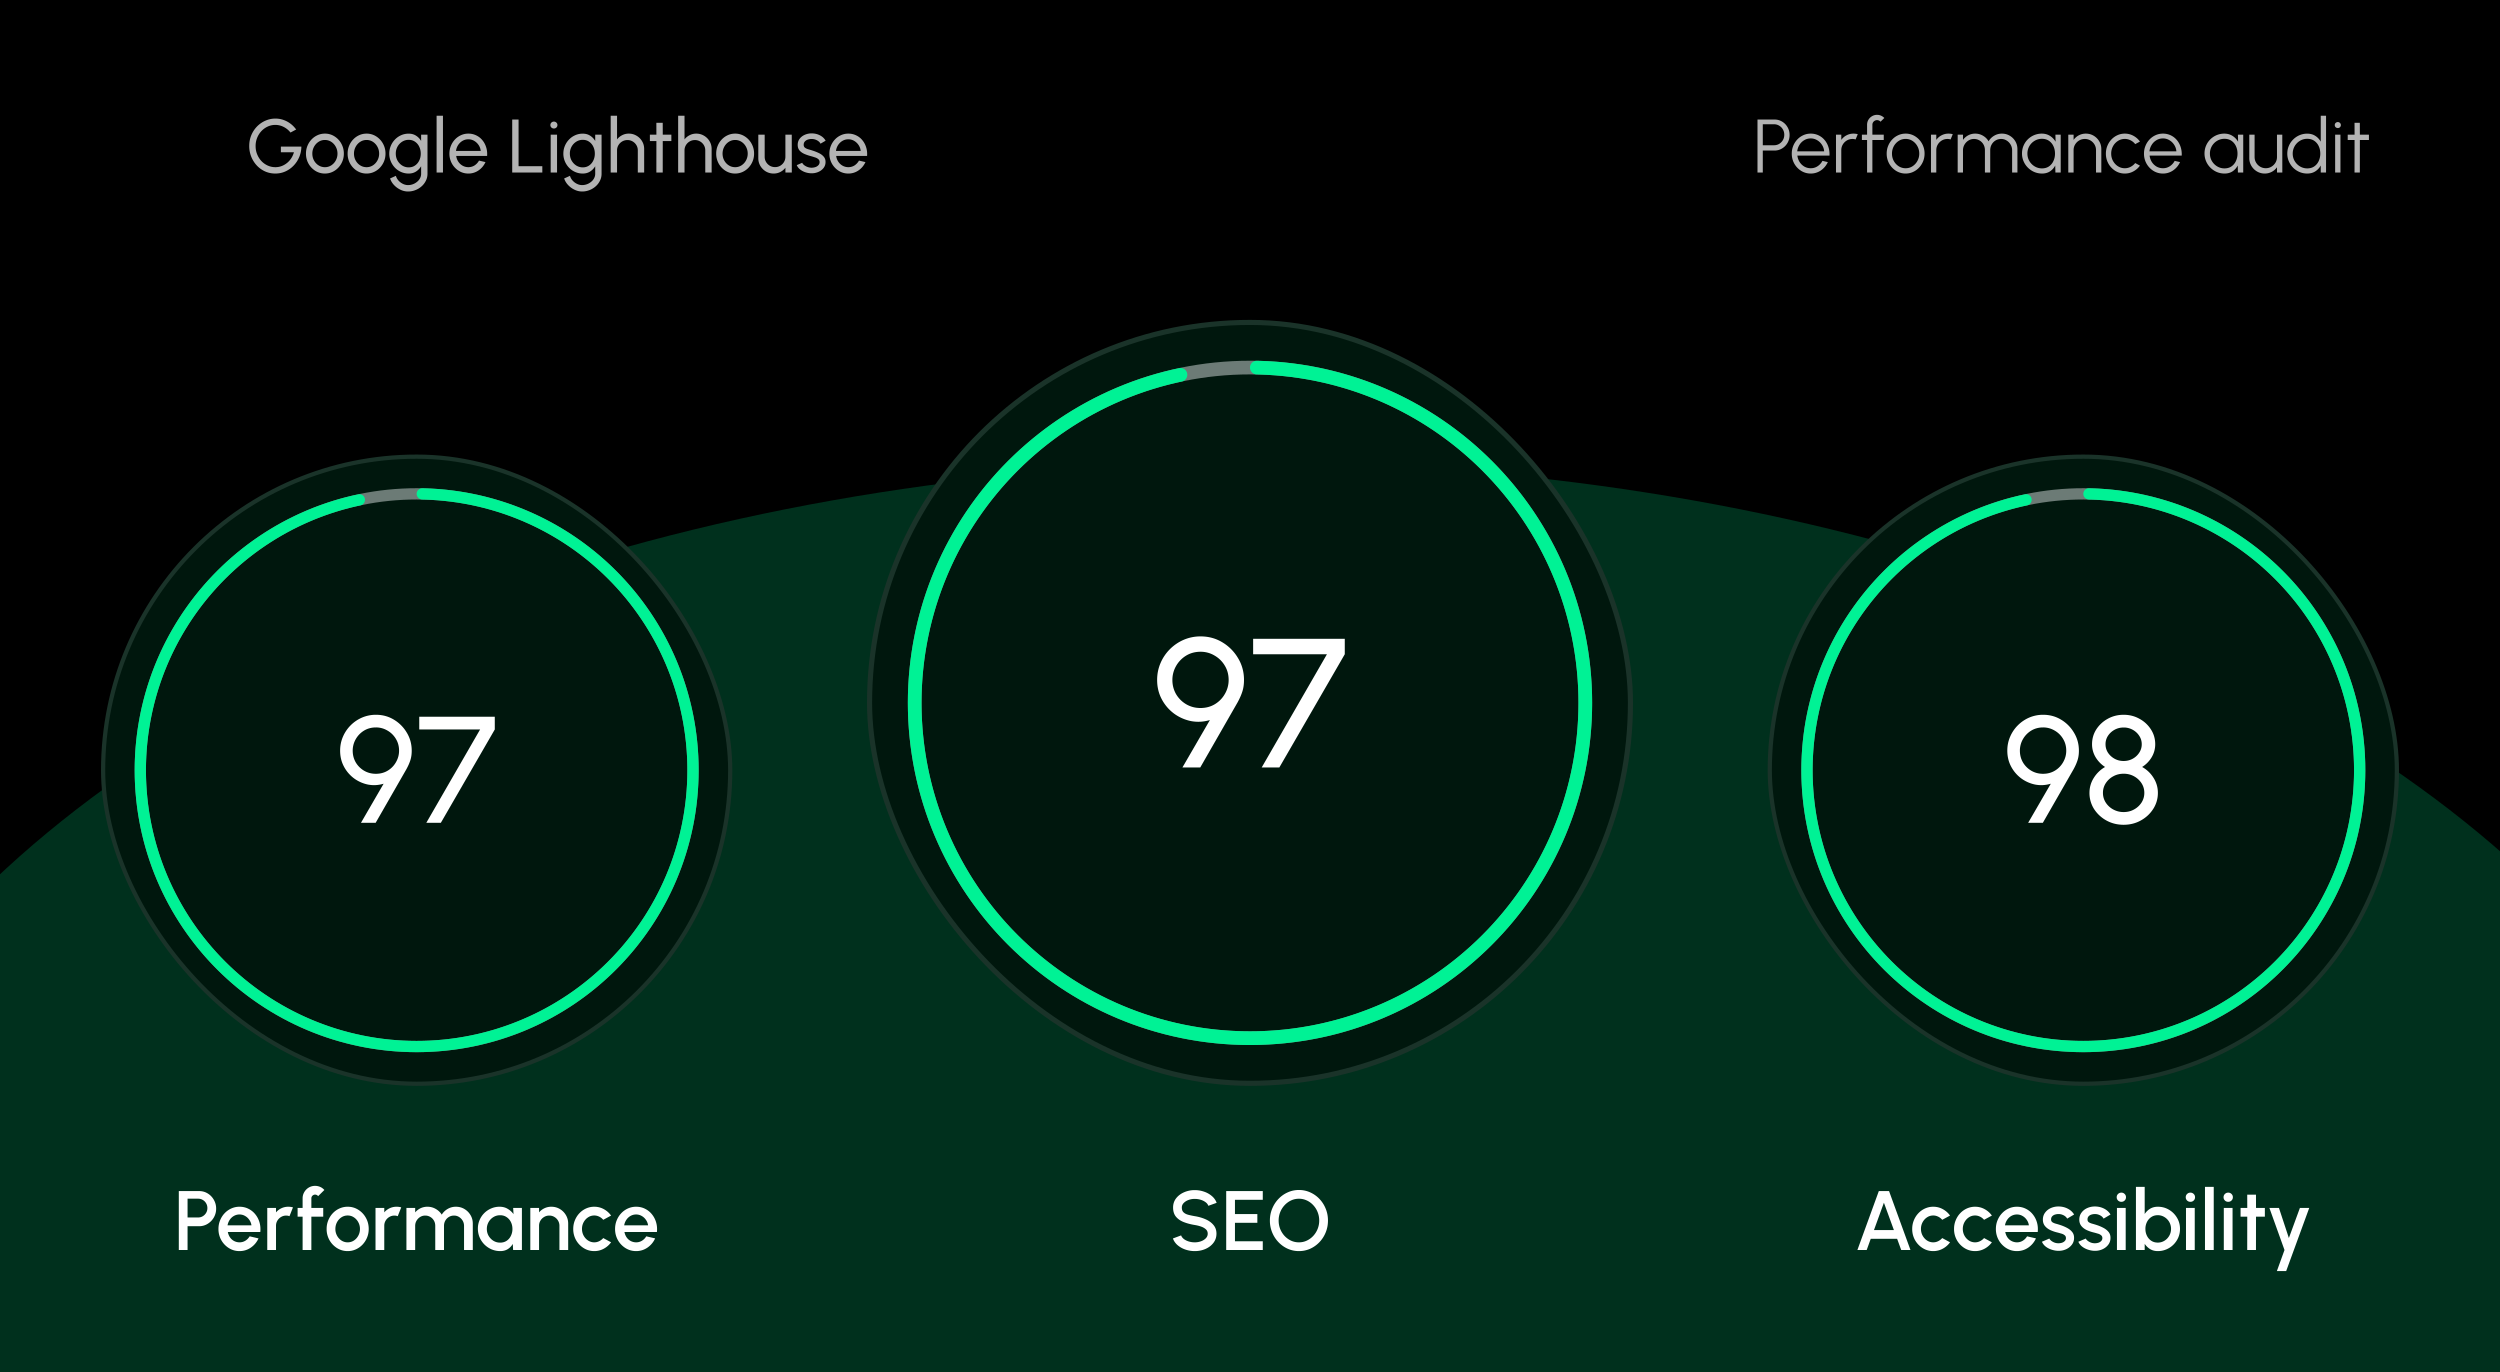
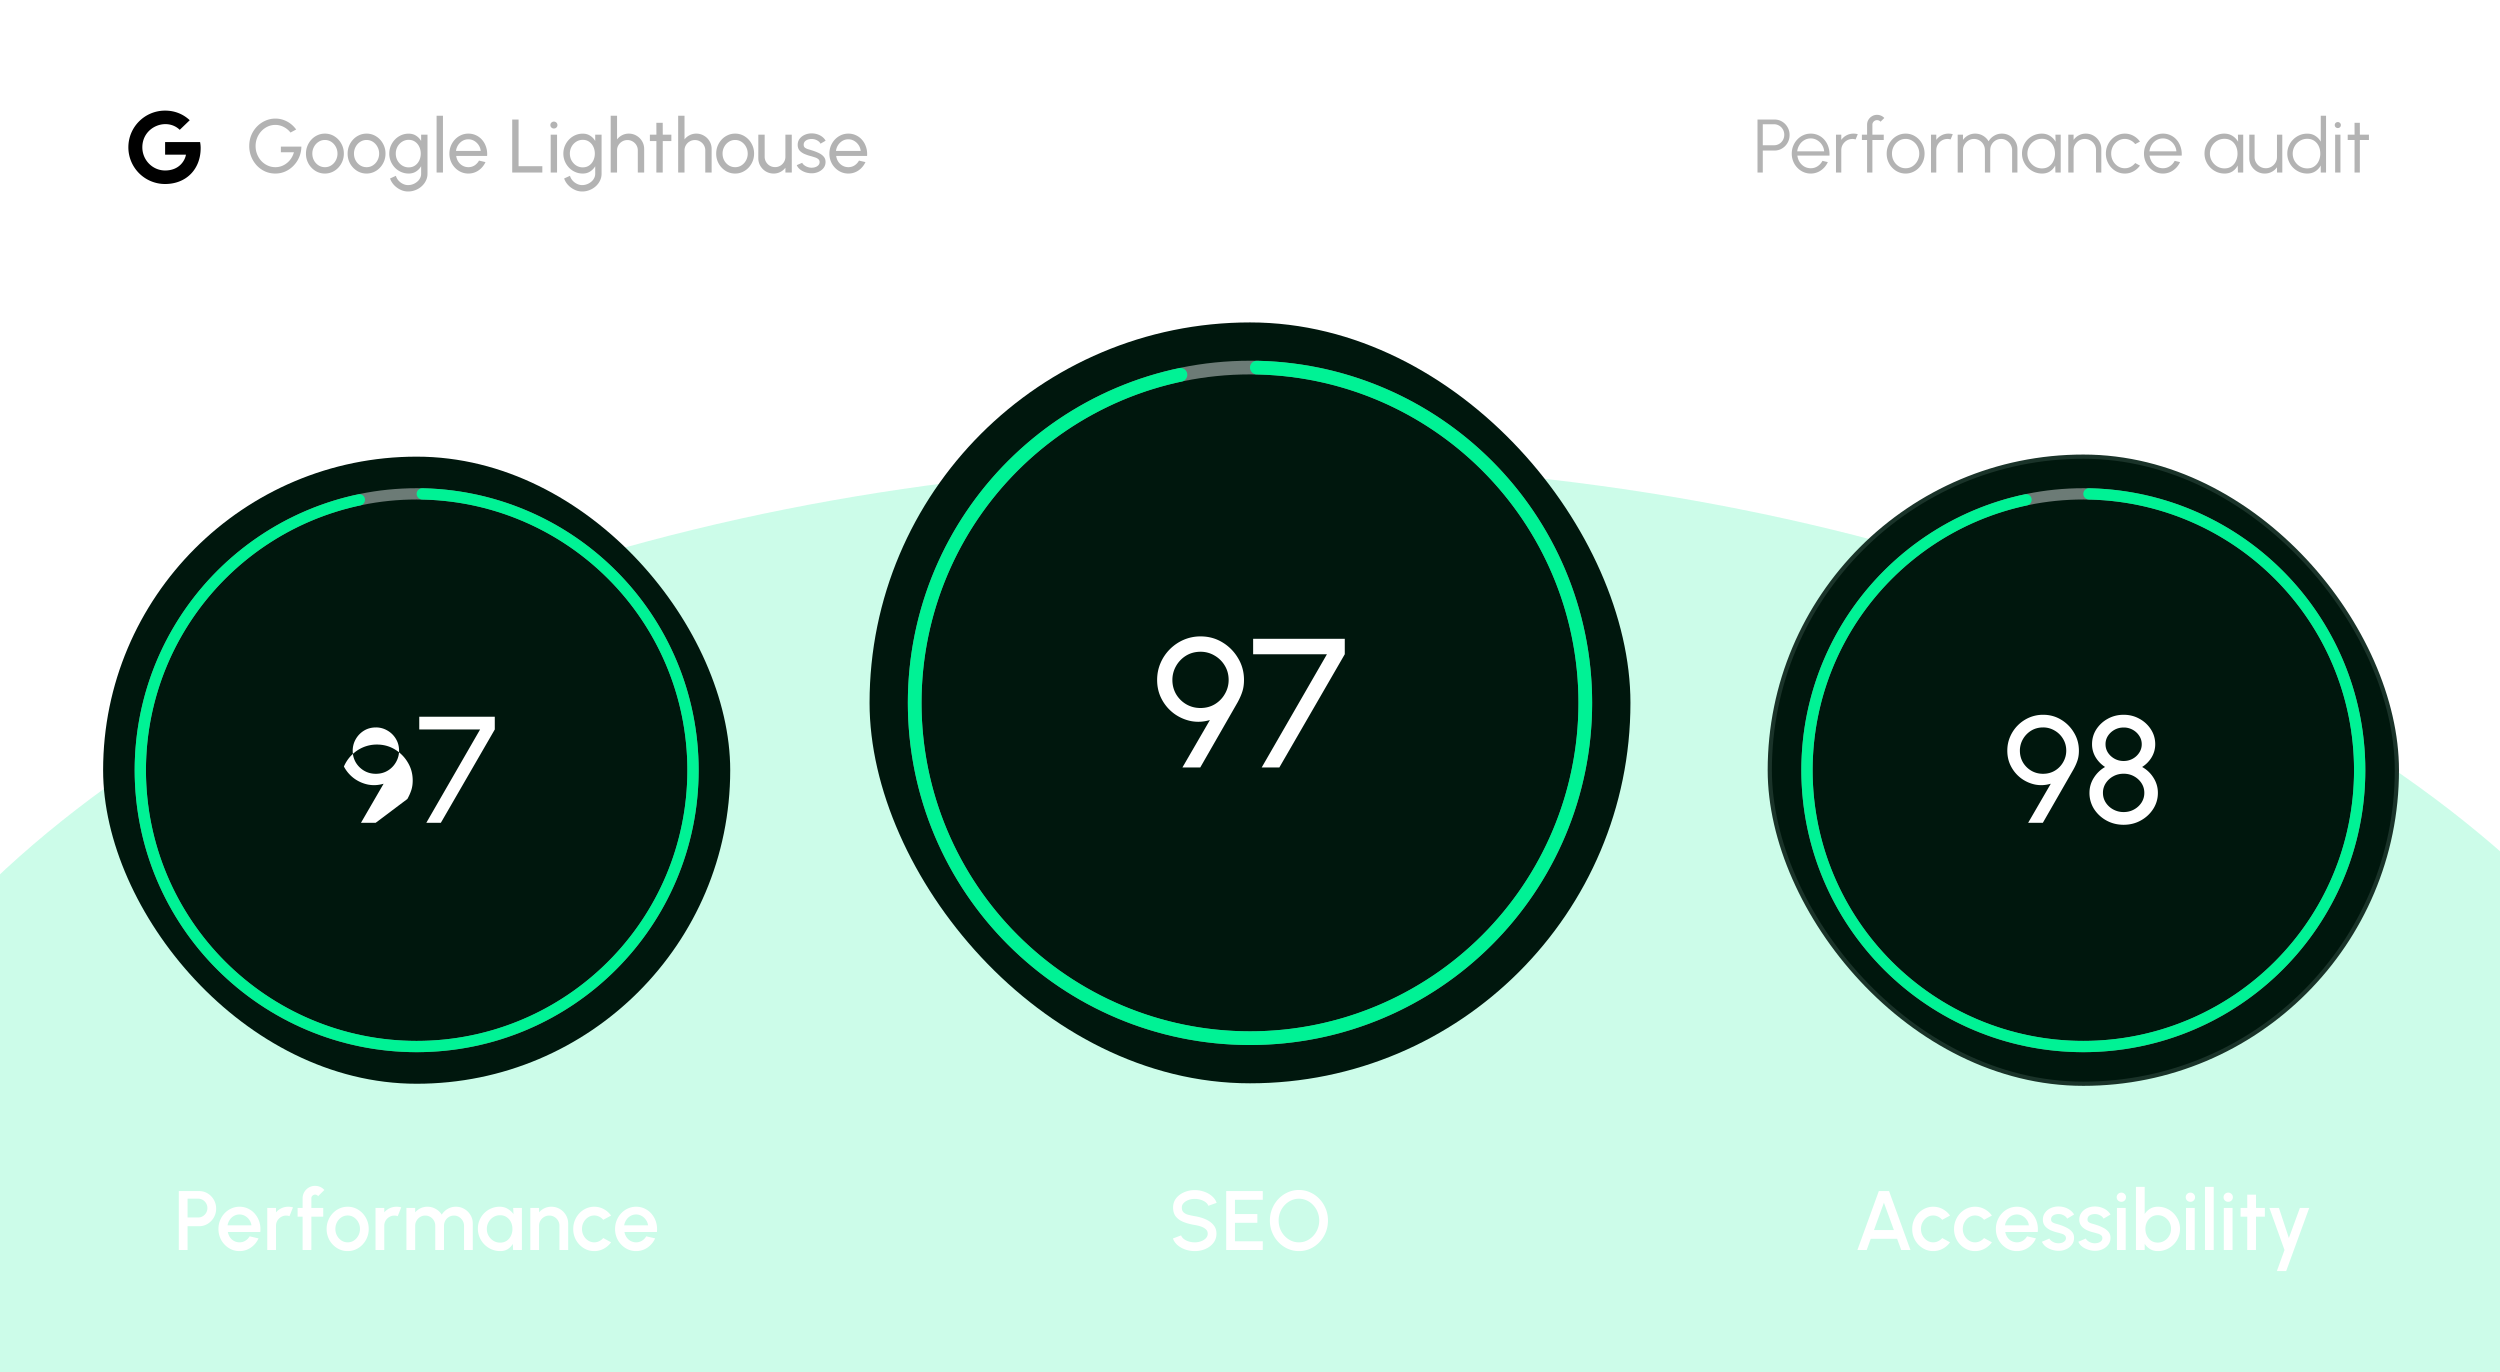
<svg xmlns="http://www.w3.org/2000/svg" width="594" height="326" fill="none">
  <g clip-path="url(#a)">
-     <path fill="#000" d="M0 0h594v326H0z" />
    <g filter="url(#b)">
      <ellipse cx="300.031" cy="320" fill="#00F295" fill-opacity=".2" rx="355.031" ry="210" />
    </g>
    <g clip-path="url(#c)">
      <path fill="#000" d="M47.676 35.204c0 4.974-3.41 8.515-8.447 8.515A8.713 8.713 0 0 1 30.5 35c0-4.823 3.9-8.719 8.729-8.719 2.35 0 4.329.862 5.853 2.282l-2.376 2.282c-3.108-2.996-8.887-.746-8.887 4.155 0 3.041 2.432 5.505 5.41 5.505 3.456 0 4.751-2.474 4.955-3.758H39.23v-2.999h8.31c.08.447.137.876.137 1.456Z" />
    </g>
    <path fill="#B3B3B3" d="M65.421 41.234c-.87 0-1.683-.168-2.439-.504a6.224 6.224 0 0 1-1.971-1.413 6.747 6.747 0 0 1-1.791-4.626c0-.93.165-1.791.495-2.583a6.62 6.62 0 0 1 1.368-2.07 6.338 6.338 0 0 1 1.989-1.368 5.835 5.835 0 0 1 2.376-.495c.948 0 1.851.222 2.709.666.858.444 1.596 1.086 2.214 1.926l-1.35.729a4.729 4.729 0 0 0-1.647-1.35 4.332 4.332 0 0 0-3.753-.081 4.818 4.818 0 0 0-1.503 1.08 5.168 5.168 0 0 0-1.017 1.602 5.19 5.19 0 0 0-.369 1.971c0 .69.123 1.338.369 1.944.246.606.582 1.14 1.008 1.602a4.75 4.75 0 0 0 1.503 1.071c.57.258 1.179.387 1.827.387.516 0 1.005-.087 1.467-.261.468-.174.897-.42 1.287-.738a4.628 4.628 0 0 0 1.008-1.125c.282-.432.495-.906.639-1.422h-3.105v-1.35h4.869a6.38 6.38 0 0 1-.504 2.484 6.527 6.527 0 0 1-1.341 2.043 6.27 6.27 0 0 1-1.962 1.386c-.738.33-1.53.495-2.376.495Zm11.777 0a4.205 4.205 0 0 1-2.268-.639 4.79 4.79 0 0 1-1.629-1.71 4.809 4.809 0 0 1-.603-2.385c0-.66.117-1.275.351-1.845a4.82 4.82 0 0 1 .963-1.512c.414-.438.894-.78 1.44-1.026a4.201 4.201 0 0 1 1.746-.369 4.16 4.16 0 0 1 2.26.639 4.67 4.67 0 0 1 1.628 1.719 4.77 4.77 0 0 1 .612 2.394c0 .654-.117 1.266-.35 1.836a4.876 4.876 0 0 1-.973 1.512 4.48 4.48 0 0 1-1.43 1.017 4.161 4.161 0 0 1-1.747.369Zm0-1.512a2.72 2.72 0 0 0 1.521-.441c.456-.3.813-.693 1.071-1.179a3.335 3.335 0 0 0 .396-1.602c0-.588-.135-1.128-.405-1.62a3.173 3.173 0 0 0-1.07-1.179 2.704 2.704 0 0 0-1.513-.441 2.68 2.68 0 0 0-1.52.45c-.45.294-.808.687-1.072 1.179a3.353 3.353 0 0 0-.396 1.611c0 .6.135 1.146.405 1.638.27.486.633.873 1.09 1.161a2.78 2.78 0 0 0 1.493.423Zm9.897 1.512a4.205 4.205 0 0 1-2.268-.639 4.79 4.79 0 0 1-1.63-1.71 4.809 4.809 0 0 1-.602-2.385c0-.66.117-1.275.35-1.845a4.82 4.82 0 0 1 .964-1.512c.414-.438.894-.78 1.44-1.026a4.201 4.201 0 0 1 1.746-.369 4.16 4.16 0 0 1 2.259.639 4.67 4.67 0 0 1 1.629 1.719 4.77 4.77 0 0 1 .612 2.394c0 .654-.117 1.266-.351 1.836a4.876 4.876 0 0 1-.972 1.512 4.48 4.48 0 0 1-1.431 1.017 4.161 4.161 0 0 1-1.746.369Zm0-1.512a2.72 2.72 0 0 0 1.52-.441c.457-.3.814-.693 1.072-1.179a3.335 3.335 0 0 0 .396-1.602c0-.588-.135-1.128-.405-1.62a3.173 3.173 0 0 0-1.071-1.179 2.704 2.704 0 0 0-1.512-.441 2.68 2.68 0 0 0-1.521.45c-.45.294-.807.687-1.071 1.179a3.353 3.353 0 0 0-.396 1.611c0 .6.135 1.146.405 1.638.27.486.633.873 1.089 1.161.456.282.954.423 1.494.423ZM100.06 32h1.512v9.288c0 .594-.129 1.146-.387 1.656a4.232 4.232 0 0 1-1.026 1.341 4.732 4.732 0 0 1-1.476.891 4.7 4.7 0 0 1-1.728.324 4.102 4.102 0 0 1-1.809-.423 5.026 5.026 0 0 1-1.53-1.116 4.21 4.21 0 0 1-.936-1.557l1.386-.63c.114.414.318.786.612 1.116.3.336.648.6 1.044.792.402.198.813.297 1.233.297.396 0 .777-.069 1.143-.207a3.37 3.37 0 0 0 1-.576c.3-.24.533-.525.701-.855a2.19 2.19 0 0 0 .261-1.053v-1.791c-.306.516-.71.936-1.215 1.26-.498.318-1.08.477-1.746.477a4.39 4.39 0 0 1-1.79-.369 4.632 4.632 0 0 1-1.468-1.017 4.926 4.926 0 0 1-.99-1.512 4.682 4.682 0 0 1-.36-1.836c0-.654.12-1.266.36-1.836.24-.576.57-1.08.99-1.512.42-.438.91-.78 1.467-1.026a4.39 4.39 0 0 1 1.791-.369c.666 0 1.248.159 1.746.477.504.318.91.738 1.215 1.26V32Zm-2.952 7.767c.582 0 1.086-.15 1.512-.45.432-.3.765-.699 1-1.197a3.761 3.761 0 0 0 .35-1.62c0-.6-.12-1.146-.36-1.638a2.892 2.892 0 0 0-.999-1.188c-.426-.3-.927-.45-1.503-.45-.564 0-1.08.147-1.548.441a3.22 3.22 0 0 0-1.116 1.188 3.366 3.366 0 0 0-.405 1.647c0 .606.138 1.158.414 1.656.282.492.654.885 1.116 1.179a2.88 2.88 0 0 0 1.54.432ZM103.736 41V27.5h1.512V41h-1.512Zm7.546.234a4.205 4.205 0 0 1-2.268-.639 4.79 4.79 0 0 1-1.629-1.71 4.809 4.809 0 0 1-.603-2.385c0-.66.117-1.275.351-1.845a4.82 4.82 0 0 1 .963-1.512c.414-.438.894-.78 1.44-1.026a4.201 4.201 0 0 1 1.746-.369 4.18 4.18 0 0 1 1.863.414c.57.27 1.056.648 1.458 1.134.408.486.711 1.05.909 1.692.204.642.279 1.329.225 2.061h-7.344c.072.51.24.966.504 1.368.264.396.6.711 1.008.945a2.82 2.82 0 0 0 1.377.36c.54 0 1.029-.138 1.467-.414a3.174 3.174 0 0 0 1.062-1.152l1.539.36a4.743 4.743 0 0 1-1.629 1.962 4.178 4.178 0 0 1-2.439.756Zm-2.934-5.373h5.868a2.948 2.948 0 0 0-.486-1.377 3.189 3.189 0 0 0-1.053-1.008 2.69 2.69 0 0 0-1.395-.378c-.504 0-.966.123-1.386.369-.42.246-.768.579-1.044.999a3.28 3.28 0 0 0-.504 1.395ZM121.701 41V28.4h1.512v11.088h5.643V41h-7.155Zm9.141-9h1.512v9h-1.512v-9Zm.774-1.467a.835.835 0 0 1-.603-.234.779.779 0 0 1-.243-.585c0-.234.081-.429.243-.585a.824.824 0 0 1 .594-.234c.234 0 .432.078.594.234a.779.779 0 0 1 .243.585.779.779 0 0 1-.243.585.794.794 0 0 1-.585.234ZM141.422 32h1.512v9.288c0 .594-.129 1.146-.387 1.656a4.232 4.232 0 0 1-1.026 1.341 4.736 4.736 0 0 1-1.476.891 4.7 4.7 0 0 1-1.728.324 4.102 4.102 0 0 1-1.809-.423 5.026 5.026 0 0 1-1.53-1.116 4.21 4.21 0 0 1-.936-1.557l1.386-.63c.114.414.318.786.612 1.116.3.336.648.6 1.044.792.402.198.813.297 1.233.297.396 0 .777-.069 1.143-.207a3.37 3.37 0 0 0 .999-.576c.3-.24.534-.525.702-.855.174-.324.261-.675.261-1.053v-1.791a3.755 3.755 0 0 1-1.215 1.26c-.498.318-1.08.477-1.746.477a4.39 4.39 0 0 1-1.791-.369 4.632 4.632 0 0 1-1.467-1.017 4.926 4.926 0 0 1-.99-1.512 4.682 4.682 0 0 1-.36-1.836c0-.654.12-1.266.36-1.836.24-.576.57-1.08.99-1.512.42-.438.909-.78 1.467-1.026a4.39 4.39 0 0 1 1.791-.369c.666 0 1.248.159 1.746.477.504.318.909.738 1.215 1.26V32Zm-2.952 7.767c.582 0 1.086-.15 1.512-.45.432-.3.765-.699.999-1.197a3.761 3.761 0 0 0 .351-1.62c0-.6-.12-1.146-.36-1.638a2.892 2.892 0 0 0-.999-1.188c-.426-.3-.927-.45-1.503-.45-.564 0-1.08.147-1.548.441a3.22 3.22 0 0 0-1.116 1.188 3.366 3.366 0 0 0-.405 1.647c0 .606.138 1.158.414 1.656.282.492.654.885 1.116 1.179a2.88 2.88 0 0 0 1.539.432Zm14.584-4.365V41h-1.512v-5.265c0-.456-.111-.87-.333-1.242a2.462 2.462 0 0 0-.891-.882 2.377 2.377 0 0 0-1.242-.333c-.45 0-.864.111-1.242.333-.372.216-.669.51-.891.882a2.377 2.377 0 0 0-.333 1.242V41h-1.512V27.5h1.512v5.625c.318-.42.72-.753 1.206-.999a3.39 3.39 0 0 1 1.584-.378 3.51 3.51 0 0 1 1.836.495 3.61 3.61 0 0 1 1.323 1.314c.33.552.495 1.167.495 1.845Zm6.461-1.89h-2.043L157.463 41h-1.512l.009-7.488h-1.548V32h1.548l-.009-2.826h1.512l.009 2.826h2.043v1.512Zm9.57 1.89V41h-1.512v-5.265c0-.456-.111-.87-.333-1.242a2.462 2.462 0 0 0-.891-.882 2.377 2.377 0 0 0-1.242-.333c-.45 0-.864.111-1.242.333-.372.216-.669.51-.891.882a2.377 2.377 0 0 0-.333 1.242V41h-1.512V27.5h1.512v5.625c.318-.42.72-.753 1.206-.999a3.39 3.39 0 0 1 1.584-.378 3.51 3.51 0 0 1 1.836.495 3.61 3.61 0 0 1 1.323 1.314c.33.552.495 1.167.495 1.845Zm5.584 5.832a4.205 4.205 0 0 1-2.268-.639 4.79 4.79 0 0 1-1.629-1.71 4.809 4.809 0 0 1-.603-2.385c0-.66.117-1.275.351-1.845a4.82 4.82 0 0 1 .963-1.512c.414-.438.894-.78 1.44-1.026a4.201 4.201 0 0 1 1.746-.369 4.16 4.16 0 0 1 2.259.639 4.67 4.67 0 0 1 1.629 1.719 4.77 4.77 0 0 1 .612 2.394c0 .654-.117 1.266-.351 1.836a4.876 4.876 0 0 1-.972 1.512 4.48 4.48 0 0 1-1.431 1.017 4.161 4.161 0 0 1-1.746.369Zm0-1.512a2.72 2.72 0 0 0 1.521-.441c.456-.3.813-.693 1.071-1.179a3.335 3.335 0 0 0 .396-1.602c0-.588-.135-1.128-.405-1.62a3.173 3.173 0 0 0-1.071-1.179 2.704 2.704 0 0 0-1.512-.441 2.68 2.68 0 0 0-1.521.45c-.45.294-.807.687-1.071 1.179a3.353 3.353 0 0 0-.396 1.611c0 .6.135 1.146.405 1.638.27.486.633.873 1.089 1.161.456.282.954.423 1.494.423Zm5.506-2.142V32h1.512v5.247c0 .456.111.87.333 1.242.222.372.519.669.891.891a2.46 2.46 0 0 0 1.242.324 2.38 2.38 0 0 0 1.233-.324c.372-.222.669-.519.891-.891.222-.372.333-.786.333-1.242V32h1.512l.009 9h-1.512l-.009-1.143c-.318.42-.72.756-1.206 1.008a3.438 3.438 0 0 1-1.575.369 3.608 3.608 0 0 1-1.845-.486 3.776 3.776 0 0 1-1.323-1.323 3.577 3.577 0 0 1-.486-1.845Zm12.509 3.591a4.812 4.812 0 0 1-1.422-.27 4.21 4.21 0 0 1-1.206-.675 2.611 2.611 0 0 1-.747-.99l1.296-.558c.09.204.252.396.486.576a2.9 2.9 0 0 0 .81.432c.306.108.615.162.927.162.33 0 .639-.051.927-.153a1.69 1.69 0 0 0 .702-.45c.186-.204.279-.447.279-.729 0-.3-.102-.534-.306-.702a2.065 2.065 0 0 0-.756-.405c-.3-.102-.606-.198-.918-.288a10.278 10.278 0 0 1-1.656-.558c-.486-.222-.87-.501-1.152-.837-.276-.342-.414-.777-.414-1.305 0-.558.153-1.041.459-1.449.312-.408.72-.723 1.224-.945a3.974 3.974 0 0 1 1.62-.333c.726 0 1.389.156 1.989.468.6.312 1.047.735 1.341 1.269l-1.215.711a1.552 1.552 0 0 0-.468-.567 2.623 2.623 0 0 0-1.548-.549 2.776 2.776 0 0 0-.981.135c-.3.102-.543.258-.729.468-.18.204-.27.459-.27.765 0 .3.096.528.288.684.198.156.453.282.765.378.318.09.663.195 1.035.315.546.174 1.056.375 1.53.603.474.228.855.513 1.143.855.294.342.438.765.432 1.269 0 .552-.165 1.035-.495 1.449-.33.408-.759.72-1.287.936a3.937 3.937 0 0 1-1.683.288Zm8.879.063a4.205 4.205 0 0 1-2.268-.639 4.79 4.79 0 0 1-1.629-1.71 4.809 4.809 0 0 1-.603-2.385c0-.66.117-1.275.351-1.845a4.82 4.82 0 0 1 .963-1.512c.414-.438.894-.78 1.44-1.026a4.201 4.201 0 0 1 1.746-.369 4.18 4.18 0 0 1 1.863.414c.57.27 1.056.648 1.458 1.134.408.486.711 1.05.909 1.692.204.642.279 1.329.225 2.061h-7.344c.072.51.24.966.504 1.368.264.396.6.711 1.008.945a2.82 2.82 0 0 0 1.377.36c.54 0 1.029-.138 1.467-.414a3.174 3.174 0 0 0 1.062-1.152l1.539.36a4.743 4.743 0 0 1-1.629 1.962 4.178 4.178 0 0 1-2.439.756Zm-2.934-5.373h5.868a2.948 2.948 0 0 0-.486-1.377 3.189 3.189 0 0 0-1.053-1.008 2.69 2.69 0 0 0-1.395-.378c-.504 0-.966.123-1.386.369-.42.246-.768.579-1.044.999a3.28 3.28 0 0 0-.504 1.395ZM417.58 41V28.4h4.032c.672 0 1.278.165 1.818.495.54.324.969.765 1.287 1.323.324.552.486 1.173.486 1.863 0 .696-.165 1.323-.495 1.881a3.631 3.631 0 0 1-1.305 1.323 3.415 3.415 0 0 1-1.791.486h-2.772V41h-1.26Zm1.26-6.489h2.673c.444 0 .849-.108 1.215-.324a2.476 2.476 0 0 0 1.215-2.169c0-.474-.111-.897-.333-1.269a2.372 2.372 0 0 0-.882-.891 2.298 2.298 0 0 0-1.215-.333h-2.673v4.986Zm11.384 6.723a4.205 4.205 0 0 1-2.268-.639 4.79 4.79 0 0 1-1.629-1.71 4.809 4.809 0 0 1-.603-2.385c0-.66.117-1.275.351-1.845a4.82 4.82 0 0 1 .963-1.512c.414-.438.894-.78 1.44-1.026a4.201 4.201 0 0 1 1.746-.369 4.238 4.238 0 0 1 3.285 1.503c.408.474.714 1.029.918 1.665.21.636.297 1.323.261 2.061h-7.632c.072.57.252 1.08.54 1.53.294.45.666.807 1.116 1.071.456.258.96.39 1.512.396.6 0 1.14-.156 1.62-.468a3.422 3.422 0 0 0 1.17-1.287l1.278.297a4.743 4.743 0 0 1-1.629 1.962 4.178 4.178 0 0 1-2.439.756Zm-3.204-5.274h6.399a3.206 3.206 0 0 0-.513-1.53 3.334 3.334 0 0 0-1.143-1.116 2.926 2.926 0 0 0-1.539-.423c-.558 0-1.068.138-1.53.414a3.28 3.28 0 0 0-1.134 1.107 3.618 3.618 0 0 0-.54 1.548Zm9.21 5.04v-9h1.26v1.242a3.463 3.463 0 0 1 1.242-1.089 3.504 3.504 0 0 1 1.665-.405c.348 0 .684.045 1.008.135l-.513 1.251a2.489 2.489 0 0 0-.738-.117c-.486 0-.933.12-1.341.36-.402.24-.723.561-.963.963-.24.402-.36.849-.36 1.341V41h-1.26Zm8.649-11.349V32h2.7v1.26h-2.7V41h-1.26v-7.74h-1.233V32h1.233v-2.349c0-.438.105-.834.315-1.188.216-.36.504-.645.864-.855.36-.216.759-.324 1.197-.324.318 0 .624.063.918.189.3.126.567.312.801.558l-.9.891a.957.957 0 0 0-.369-.279 1.068 1.068 0 0 0-.45-.099c-.306 0-.57.108-.792.324a1.067 1.067 0 0 0-.324.783Zm7.897 11.583a4.205 4.205 0 0 1-2.268-.639 4.79 4.79 0 0 1-1.629-1.71 4.809 4.809 0 0 1-.603-2.385c0-.66.117-1.275.351-1.845a4.82 4.82 0 0 1 .963-1.512c.414-.438.894-.78 1.44-1.026a4.201 4.201 0 0 1 1.746-.369 4.16 4.16 0 0 1 2.259.639 4.67 4.67 0 0 1 1.629 1.719 4.77 4.77 0 0 1 .612 2.394c0 .654-.117 1.266-.351 1.836a4.876 4.876 0 0 1-.972 1.512 4.48 4.48 0 0 1-1.431 1.017 4.161 4.161 0 0 1-1.746.369Zm0-1.26c.612 0 1.161-.159 1.647-.477a3.45 3.45 0 0 0 1.161-1.278 3.532 3.532 0 0 0 .432-1.719c0-.63-.144-1.209-.432-1.737a3.432 3.432 0 0 0-1.17-1.278 2.926 2.926 0 0 0-1.638-.477c-.612 0-1.164.162-1.656.486a3.48 3.48 0 0 0-1.161 1.269 3.629 3.629 0 0 0-.423 1.737c0 .648.147 1.236.441 1.764.294.522.687.939 1.179 1.251a3.008 3.008 0 0 0 1.62.459ZM458.801 41v-9h1.26v1.242a3.463 3.463 0 0 1 1.242-1.089 3.504 3.504 0 0 1 1.665-.405c.348 0 .684.045 1.008.135l-.513 1.251a2.489 2.489 0 0 0-.738-.117c-.486 0-.933.12-1.341.36-.402.24-.723.561-.963.963-.24.402-.36.849-.36 1.341V41h-1.26Zm6.345 0v-9h1.26v1.242a3.566 3.566 0 0 1 1.242-1.089 3.451 3.451 0 0 1 1.656-.405c.678 0 1.299.168 1.863.504.564.33 1.005.771 1.323 1.323a3.608 3.608 0 0 1 1.314-1.323 3.525 3.525 0 0 1 1.854-.504c.678 0 1.296.165 1.854.495.558.33 1.002.774 1.332 1.332.33.558.495 1.176.495 1.854V41h-1.26v-5.292c0-.48-.117-.924-.351-1.332a2.743 2.743 0 0 0-.945-.981 2.354 2.354 0 0 0-1.305-.378 2.552 2.552 0 0 0-2.25 1.305c-.234.402-.351.864-.351 1.386V41h-1.26v-5.292c0-.522-.117-.984-.351-1.386a2.531 2.531 0 0 0-.945-.954 2.535 2.535 0 0 0-1.314-.351c-.474 0-.909.126-1.305.378a2.743 2.743 0 0 0-.945.981 2.631 2.631 0 0 0-.351 1.332V41h-1.26Zm23.219-9h1.26v9h-1.26l-.045-1.674a3.662 3.662 0 0 1-1.233 1.386c-.528.348-1.158.522-1.89.522a4.67 4.67 0 0 1-1.854-.369 4.919 4.919 0 0 1-1.521-1.035 4.792 4.792 0 0 1-1.026-1.521 4.67 4.67 0 0 1-.369-1.854c0-.648.12-1.257.36-1.827a4.69 4.69 0 0 1 4.329-2.88c.75 0 1.404.18 1.962.54a3.957 3.957 0 0 1 1.332 1.395L488.365 32Zm-3.195 8.01c.642 0 1.194-.156 1.656-.468a3.082 3.082 0 0 0 1.062-1.278 4.081 4.081 0 0 0 .378-1.764c0-.66-.126-1.254-.378-1.782a3.083 3.083 0 0 0-1.071-1.269c-.462-.312-1.011-.468-1.647-.468a3.32 3.32 0 0 0-1.746.477 3.523 3.523 0 0 0-1.251 1.269 3.503 3.503 0 0 0-.459 1.773c0 .654.159 1.248.477 1.782a3.62 3.62 0 0 0 1.26 1.26 3.32 3.32 0 0 0 1.719.468Zm14.104-4.581V41h-1.26v-5.319c0-.492-.12-.939-.36-1.341a2.742 2.742 0 0 0-.963-.963 2.566 2.566 0 0 0-1.341-.36c-.486 0-.933.12-1.341.36-.402.24-.723.561-.963.963-.24.402-.36.849-.36 1.341V41h-1.26v-9h1.26v1.242a3.463 3.463 0 0 1 1.242-1.089 3.504 3.504 0 0 1 1.665-.405c.678 0 1.296.165 1.854.495.558.33 1.002.774 1.332 1.332.33.558.495 1.176.495 1.854Zm8.052 3.312 1.125.612a4.565 4.565 0 0 1-1.557 1.368 4.164 4.164 0 0 1-2.034.513 4.205 4.205 0 0 1-2.268-.639 4.79 4.79 0 0 1-1.629-1.71 4.809 4.809 0 0 1-.603-2.385c0-.66.117-1.275.351-1.845a4.82 4.82 0 0 1 .963-1.512c.414-.438.894-.78 1.44-1.026a4.201 4.201 0 0 1 1.746-.369c.732 0 1.41.171 2.034.513.63.342 1.149.801 1.557 1.377l-1.125.603a3.157 3.157 0 0 0-1.125-.909 3.001 3.001 0 0 0-1.341-.324 2.93 2.93 0 0 0-1.647.486 3.452 3.452 0 0 0-1.17 1.269 3.629 3.629 0 0 0-.423 1.737c0 .63.144 1.209.432 1.737.294.528.687.951 1.179 1.269a2.98 2.98 0 0 0 1.629.468c.492 0 .954-.114 1.386-.342a3.335 3.335 0 0 0 1.08-.891Zm6.587 2.493a4.205 4.205 0 0 1-2.268-.639 4.79 4.79 0 0 1-1.629-1.71 4.809 4.809 0 0 1-.603-2.385c0-.66.117-1.275.351-1.845a4.82 4.82 0 0 1 .963-1.512c.414-.438.894-.78 1.44-1.026a4.201 4.201 0 0 1 1.746-.369 4.238 4.238 0 0 1 3.285 1.503c.408.474.714 1.029.918 1.665.21.636.297 1.323.261 2.061h-7.632c.072.57.252 1.08.54 1.53.294.45.666.807 1.116 1.071.456.258.96.39 1.512.396.6 0 1.14-.156 1.62-.468a3.422 3.422 0 0 0 1.17-1.287l1.278.297a4.743 4.743 0 0 1-1.629 1.962 4.178 4.178 0 0 1-2.439.756Zm-3.204-5.274h6.399a3.206 3.206 0 0 0-.513-1.53 3.334 3.334 0 0 0-1.143-1.116 2.926 2.926 0 0 0-1.539-.423c-.558 0-1.068.138-1.53.414a3.28 3.28 0 0 0-1.134 1.107 3.618 3.618 0 0 0-.54 1.548ZM531.73 32h1.26v9h-1.26l-.045-1.674a3.662 3.662 0 0 1-1.233 1.386c-.528.348-1.158.522-1.89.522a4.67 4.67 0 0 1-1.854-.369 4.919 4.919 0 0 1-1.521-1.035 4.792 4.792 0 0 1-1.026-1.521 4.67 4.67 0 0 1-.369-1.854c0-.648.12-1.257.36-1.827a4.69 4.69 0 0 1 4.329-2.88c.75 0 1.404.18 1.962.54a3.957 3.957 0 0 1 1.332 1.395L531.73 32Zm-3.195 8.01c.642 0 1.194-.156 1.656-.468a3.082 3.082 0 0 0 1.062-1.278 4.081 4.081 0 0 0 .378-1.764c0-.66-.126-1.254-.378-1.782a3.083 3.083 0 0 0-1.071-1.269c-.462-.312-1.011-.468-1.647-.468a3.32 3.32 0 0 0-1.746.477 3.523 3.523 0 0 0-1.251 1.269 3.503 3.503 0 0 0-.459 1.773c0 .654.159 1.248.477 1.782a3.62 3.62 0 0 0 1.26 1.26 3.32 3.32 0 0 0 1.719.468Zm5.896-2.457V32h1.26v5.301c0 .492.12.939.36 1.341s.561.723.963.963c.408.24.855.36 1.341.36.492 0 .936-.12 1.332-.36.402-.24.723-.561.963-.963.24-.402.36-.849.36-1.341V32h1.26l.009 9h-1.26l-.009-1.26a3.463 3.463 0 0 1-1.242 1.089 3.451 3.451 0 0 1-1.656.405 3.574 3.574 0 0 1-1.854-.495 3.729 3.729 0 0 1-1.332-1.332 3.574 3.574 0 0 1-.495-1.854ZM551.409 27.5h1.26V41h-1.26v-1.683a3.784 3.784 0 0 1-1.287 1.395c-.54.348-1.182.522-1.926.522a4.583 4.583 0 0 1-1.836-.369 4.897 4.897 0 0 1-1.512-1.017 4.897 4.897 0 0 1-1.017-1.512 4.583 4.583 0 0 1-.369-1.836c0-.654.123-1.266.369-1.836a4.76 4.76 0 0 1 1.017-1.512 4.82 4.82 0 0 1 1.512-1.026 4.583 4.583 0 0 1 1.836-.369c.744 0 1.386.177 1.926.531.546.348.975.807 1.287 1.377V27.5Zm-3.204 12.51c.642 0 1.194-.156 1.656-.468a3.082 3.082 0 0 0 1.062-1.278 4.081 4.081 0 0 0 .378-1.764c0-.66-.126-1.254-.378-1.782a3.083 3.083 0 0 0-1.071-1.269c-.462-.312-1.011-.468-1.647-.468-.636 0-1.215.159-1.737.477a3.523 3.523 0 0 0-1.719 3.042c0 .654.159 1.248.477 1.782a3.62 3.62 0 0 0 1.26 1.26 3.32 3.32 0 0 0 1.719.468ZM554.83 32h1.26v9h-1.26v-9Zm.639-1.575a.745.745 0 0 1-.522-.198.697.697 0 0 1-.207-.513c0-.204.069-.372.207-.504a.727.727 0 0 1 .522-.207c.198 0 .366.069.504.207.144.132.216.3.216.504a.697.697 0 0 1-.207.513.713.713 0 0 1-.513.198Zm7.388 2.835h-2.151l-.009 7.74h-1.26l.009-7.74h-1.629V32h1.629l-.009-2.826h1.26l.009 2.826h2.151v1.26Z" />
    <rect width="149" height="149" x="24.5" y="108.5" fill="#00170D" rx="74.5" />
-     <rect width="149" height="149" x="24.5" y="108.5" stroke="#1A3329" rx="74.5" />
-     <path fill="#fff" d="m85.764 195.5 5.382-9.288c-1.26.372-2.502.438-3.726.198a8.425 8.425 0 0 1-3.312-1.476 8.348 8.348 0 0 1-2.394-2.808c-.6-1.128-.9-2.382-.9-3.762 0-1.176.222-2.28.666-3.312a8.686 8.686 0 0 1 4.536-4.554 8.29 8.29 0 0 1 3.312-.666c1.56 0 2.976.384 4.248 1.152a8.745 8.745 0 0 1 3.078 3.096c.78 1.284 1.17 2.712 1.17 4.284 0 .852-.108 1.608-.324 2.268-.204.648-.516 1.356-.936 2.124L89.256 195.5h-3.492Zm3.528-11.646c1.068 0 2.016-.252 2.844-.756a5.496 5.496 0 0 0 1.962-2.034c.48-.84.72-1.74.72-2.7 0-1.044-.252-1.98-.756-2.808a5.499 5.499 0 0 0-2.016-1.98 5.286 5.286 0 0 0-2.718-.738c-1.068 0-2.022.258-2.862.774a5.645 5.645 0 0 0-1.962 2.052 5.46 5.46 0 0 0-.702 2.7c0 1.008.24 1.932.72 2.772a5.59 5.59 0 0 0 1.98 1.98c.84.492 1.77.738 2.79.738ZM101.29 195.5l12.78-22.176H99.615V170.3h17.946v3.024L104.745 195.5h-3.456Z" />
+     <path fill="#fff" d="m85.764 195.5 5.382-9.288c-1.26.372-2.502.438-3.726.198a8.425 8.425 0 0 1-3.312-1.476 8.348 8.348 0 0 1-2.394-2.808a8.686 8.686 0 0 1 4.536-4.554 8.29 8.29 0 0 1 3.312-.666c1.56 0 2.976.384 4.248 1.152a8.745 8.745 0 0 1 3.078 3.096c.78 1.284 1.17 2.712 1.17 4.284 0 .852-.108 1.608-.324 2.268-.204.648-.516 1.356-.936 2.124L89.256 195.5h-3.492Zm3.528-11.646c1.068 0 2.016-.252 2.844-.756a5.496 5.496 0 0 0 1.962-2.034c.48-.84.72-1.74.72-2.7 0-1.044-.252-1.98-.756-2.808a5.499 5.499 0 0 0-2.016-1.98 5.286 5.286 0 0 0-2.718-.738c-1.068 0-2.022.258-2.862.774a5.645 5.645 0 0 0-1.962 2.052 5.46 5.46 0 0 0-.702 2.7c0 1.008.24 1.932.72 2.772a5.59 5.59 0 0 0 1.98 1.98c.84.492 1.77.738 2.79.738ZM101.29 195.5l12.78-22.176H99.615V170.3h17.946v3.024L104.745 195.5h-3.456Z" />
    <path fill="#6C7B76" d="M166 183c0 37.003-29.997 67-67 67s-67-29.997-67-67 29.997-67 67-67 67 29.997 67 67Zm-131.32 0c0 35.523 28.797 64.32 64.32 64.32 35.523 0 64.32-28.797 64.32-64.32 0-35.523-28.797-64.32-64.32-64.32-35.523 0-64.32 28.797-64.32 64.32Z" />
    <path fill="#00F295" d="M99 117.34c0-.74.6-1.341 1.34-1.327a67.003 67.003 0 0 1 65.586 63.831A67.001 67.001 0 0 1 32.668 192.44a67 67 0 0 1 52.464-74.989 1.32 1.32 0 0 1 1.565 1.052 1.362 1.362 0 0 1-1.063 1.581 64.322 64.322 0 0 0-50.312 71.979 64.323 64.323 0 0 0 69.731 54.972 64.322 64.322 0 0 0 38.344-110.575 64.32 64.32 0 0 0-43.057-17.766A1.362 1.362 0 0 1 99 117.34Z" />
    <path fill="#fff" d="M42.485 297v-14h4.82c.754 0 1.434.187 2.04.56.614.373 1.1.877 1.46 1.51a4.11 4.11 0 0 1 .55 2.1 4.09 4.09 0 0 1-.56 2.12 4.22 4.22 0 0 1-1.47 1.5 3.815 3.815 0 0 1-2.02.56h-2.74V297h-2.08Zm2.08-7.73h2.53c.4 0 .764-.1 1.09-.3.334-.2.597-.467.79-.8.2-.333.3-.71.3-1.13 0-.42-.1-.797-.3-1.13a2.115 2.115 0 0 0-.79-.8c-.327-.2-.69-.3-1.09-.3h-2.53v4.46Zm12.34 7.99c-.92 0-1.76-.237-2.52-.71a5.323 5.323 0 0 1-1.81-1.9 5.342 5.342 0 0 1-.67-2.65c0-.733.13-1.417.39-2.05.26-.64.616-1.2 1.07-1.68.46-.487.993-.867 1.6-1.14a4.673 4.673 0 0 1 1.94-.41c.766 0 1.47.16 2.11.48a4.81 4.81 0 0 1 1.64 1.31 5.381 5.381 0 0 1 1 1.92c.213.72.276 1.487.19 2.3h-7.71c.086.46.253.877.5 1.25.253.367.573.657.96.87.393.213.83.323 1.31.33.506 0 .966-.127 1.38-.38.42-.253.763-.603 1.03-1.05l2.11.49a5.27 5.27 0 0 1-1.81 2.18c-.807.56-1.71.84-2.71.84Zm-2.84-6.12h5.68a2.915 2.915 0 0 0-.51-1.3 2.937 2.937 0 0 0-1.01-.93c-.4-.233-.84-.35-1.32-.35a2.66 2.66 0 0 0-1.32.34 2.96 2.96 0 0 0-1 .93 3.37 3.37 0 0 0-.52 1.31ZM63.5 297v-10h2.08v1.06c.346-.413.773-.74 1.28-.98a3.782 3.782 0 0 1 1.64-.36c.373 0 .743.05 1.11.15l-.83 2.1c-.26-.1-.52-.15-.78-.15-.44 0-.844.11-1.21.33a2.44 2.44 0 0 0-.88.87c-.22.367-.33.773-.33 1.22V297H63.5Zm10.48-12.27V287h2.82v2.08h-2.82V297H71.9v-7.92h-1.19V287h1.19v-2.27c0-.547.133-1.043.4-1.49a3.026 3.026 0 0 1 1.07-1.08 2.92 2.92 0 0 1 1.51-.4c.4 0 .79.08 1.17.24.38.16.72.407 1.02.74l-1.49 1.47a.68.68 0 0 0-.31-.27.824.824 0 0 0-.39-.1.893.893 0 0 0-.64.26.857.857 0 0 0-.26.63Zm8.627 12.53c-.92 0-1.76-.237-2.52-.71a5.323 5.323 0 0 1-1.81-1.9 5.342 5.342 0 0 1-.67-2.65c0-.733.13-1.417.39-2.05.26-.64.617-1.2 1.07-1.68.46-.487.993-.867 1.6-1.14a4.673 4.673 0 0 1 1.94-.41c.92 0 1.757.237 2.51.71a5.187 5.187 0 0 1 1.81 1.91c.453.8.68 1.687.68 2.66 0 .727-.13 1.407-.39 2.04a5.425 5.425 0 0 1-1.08 1.68c-.454.48-.984.857-1.59 1.13a4.63 4.63 0 0 1-1.94.41Zm0-2.08c.553 0 1.05-.147 1.49-.44.44-.293.787-.68 1.04-1.16.26-.487.39-1.013.39-1.58 0-.58-.134-1.113-.4-1.6a3.098 3.098 0 0 0-1.05-1.16c-.44-.293-.93-.44-1.47-.44-.547 0-1.044.147-1.49.44-.44.293-.79.683-1.05 1.17a3.394 3.394 0 0 0-.38 1.59 3.259 3.259 0 0 0 1.46 2.76c.447.28.933.42 1.46.42Zm6.615 1.82v-10h2.08v1.06c.347-.413.774-.74 1.28-.98a3.782 3.782 0 0 1 1.64-.36 4.2 4.2 0 0 1 1.11.15l-.83 2.1c-.26-.1-.52-.15-.78-.15-.44 0-.843.11-1.21.33a2.44 2.44 0 0 0-.88.87c-.22.367-.33.773-.33 1.22V297h-2.08Zm7.344 0v-10h2.08v1.06c.347-.413.77-.74 1.27-.98a3.784 3.784 0 0 1 1.64-.36c.714 0 1.37.173 1.97.52.6.34 1.077.793 1.43 1.36a4.004 4.004 0 0 1 1.41-1.36 3.814 3.814 0 0 1 1.96-.52c.74 0 1.414.18 2.02.54.607.36 1.09.843 1.45 1.45.36.607.54 1.28.54 2.02V297h-2.08v-5.74c0-.44-.106-.843-.32-1.21a2.553 2.553 0 0 0-.86-.89c-.36-.227-.76-.34-1.2-.34-.44 0-.84.107-1.2.32-.36.213-.646.503-.86.87-.213.367-.32.783-.32 1.25V297h-2.08v-5.74c0-.467-.106-.883-.32-1.25a2.358 2.358 0 0 0-.87-.87c-.36-.213-.76-.32-1.2-.32-.433 0-.833.113-1.2.34-.36.227-.647.523-.86.89-.213.367-.32.77-.32 1.21V297h-2.08Zm25.358-10h2.08v10h-2.09l-.08-1.45c-.293.513-.69.927-1.19 1.24-.5.313-1.09.47-1.77.47a5.27 5.27 0 0 1-2.07-.41 5.49 5.49 0 0 1-1.71-1.16 5.462 5.462 0 0 1-1.14-1.7 5.294 5.294 0 0 1-.41-2.08c0-.713.134-1.383.4-2.01a5.157 5.157 0 0 1 1.11-1.66 5.226 5.226 0 0 1 1.64-1.11 4.98 4.98 0 0 1 2.01-.41c.727 0 1.367.167 1.92.5.56.327 1.024.747 1.39 1.26l-.09-1.48Zm-3.1 8.25c.587 0 1.1-.143 1.54-.43.44-.293.78-.687 1.02-1.18a3.61 3.61 0 0 0 .37-1.64c0-.607-.123-1.157-.37-1.65a2.927 2.927 0 0 0-1.03-1.17c-.433-.293-.943-.44-1.53-.44-.58 0-1.11.147-1.59.44a3.263 3.263 0 0 0-1.56 2.82c0 .607.144 1.157.43 1.65.294.487.677.877 1.15 1.17.48.287 1.004.43 1.57.43ZM135 290.73V297h-2.08v-5.76c0-.447-.11-.853-.33-1.22a2.373 2.373 0 0 0-.87-.87c-.36-.22-.767-.33-1.22-.33-.44 0-.844.11-1.21.33-.367.213-.66.503-.88.87-.22.367-.33.773-.33 1.22V297H126v-10h2.08v1.06c.346-.413.773-.74 1.28-.98a3.779 3.779 0 0 1 1.64-.36c.74 0 1.413.18 2.02.54.606.36 1.086.843 1.44 1.45.36.607.54 1.28.54 2.02Zm8.331 3.43 1.86 1.01a5.082 5.082 0 0 1-1.73 1.52 4.63 4.63 0 0 1-2.26.57c-.92 0-1.76-.237-2.52-.71a5.315 5.315 0 0 1-1.81-1.9 5.339 5.339 0 0 1-.67-2.65c0-.733.13-1.417.39-2.05.26-.64.616-1.2 1.07-1.68.46-.487.993-.867 1.6-1.14a4.67 4.67 0 0 1 1.94-.41c.813 0 1.566.19 2.26.57.7.38 1.276.89 1.73 1.53l-1.86 1.01a2.829 2.829 0 0 0-.98-.76 2.623 2.623 0 0 0-1.15-.27c-.547 0-1.044.15-1.49.45-.44.293-.79.683-1.05 1.17a3.326 3.326 0 0 0-.38 1.58c0 .567.13 1.093.39 1.58.26.48.61.867 1.05 1.16.446.293.94.44 1.48.44.413 0 .806-.093 1.18-.28.373-.187.69-.433.95-.74Zm7.811 3.1c-.92 0-1.76-.237-2.52-.71a5.323 5.323 0 0 1-1.81-1.9 5.339 5.339 0 0 1-.67-2.65c0-.733.13-1.417.39-2.05.26-.64.617-1.2 1.07-1.68.46-.487.993-.867 1.6-1.14a4.673 4.673 0 0 1 1.94-.41c.767 0 1.47.16 2.11.48a4.8 4.8 0 0 1 1.64 1.31 5.381 5.381 0 0 1 1 1.92c.213.72.277 1.487.19 2.3h-7.71c.087.46.253.877.5 1.25.253.367.573.657.96.87.393.213.83.323 1.31.33a2.59 2.59 0 0 0 1.38-.38c.42-.253.763-.603 1.03-1.05l2.11.49a5.268 5.268 0 0 1-1.81 2.18c-.807.56-1.71.84-2.71.84Zm-2.84-6.12h5.68a2.922 2.922 0 0 0-.51-1.3 2.937 2.937 0 0 0-1.01-.93c-.4-.233-.84-.35-1.32-.35-.473 0-.913.113-1.32.34a2.97 2.97 0 0 0-1 .93c-.26.387-.433.823-.52 1.31Z" />
    <rect width="180.787" height="180.787" x="206.607" y="76.607" fill="#00170D" rx="90.393" />
-     <rect width="180.787" height="180.787" x="206.607" y="76.607" stroke="#1A3329" stroke-width="1.213" rx="90.393" />
    <path fill="#fff" d="m280.941 182.353 6.53-11.269c-1.529.451-3.036.531-4.521.24a10.23 10.23 0 0 1-4.019-1.791 10.131 10.131 0 0 1-2.904-3.407c-.728-1.368-1.092-2.89-1.092-4.564 0-1.427.269-2.767.808-4.019a10.47 10.47 0 0 1 2.227-3.298 10.545 10.545 0 0 1 3.276-2.227 10.06 10.06 0 0 1 4.019-.809c1.893 0 3.611.466 5.154 1.398a10.61 10.61 0 0 1 3.735 3.757c.946 1.558 1.419 3.29 1.419 5.198 0 1.033-.131 1.951-.393 2.751-.247.787-.626 1.646-1.135 2.578l-8.867 15.462h-4.237Zm4.28-14.13c1.296 0 2.446-.306 3.451-.917a6.68 6.68 0 0 0 2.381-2.468 6.504 6.504 0 0 0 .873-3.276c0-1.267-.306-2.403-.917-3.407a6.677 6.677 0 0 0-2.446-2.403 6.414 6.414 0 0 0-3.298-.895c-1.296 0-2.453.313-3.473.939a6.848 6.848 0 0 0-2.38 2.49 6.623 6.623 0 0 0-.852 3.276c0 1.223.291 2.344.874 3.363a6.774 6.774 0 0 0 2.402 2.402c1.019.597 2.148.896 3.385.896Zm14.556 14.13 15.506-26.907h-17.538v-3.669h21.775v3.669l-15.55 26.907h-4.193Z" />
    <path fill="#6C7B76" d="M378.294 167c0 44.897-36.397 81.293-81.294 81.293S215.707 211.897 215.707 167c0-44.897 36.396-81.293 81.293-81.293 44.897 0 81.294 36.396 81.294 81.293Zm-159.335 0c0 43.101 34.94 78.041 78.041 78.041 43.102 0 78.042-34.94 78.042-78.041S340.102 88.958 297 88.958c-43.101 0-78.041 34.941-78.041 78.042Z" />
    <path fill="#00F295" d="M297 87.332c0-.897.729-1.627 1.626-1.61A81.295 81.295 0 0 1 358.4 220.28a81.292 81.292 0 0 1-111.728 10.561 81.293 81.293 0 0 1 33.501-143.374 1.6 1.6 0 0 1 1.899 1.276 1.653 1.653 0 0 1-1.289 1.919 78.045 78.045 0 0 0-61.046 87.334 78.046 78.046 0 0 0 84.608 66.699 78.045 78.045 0 0 0 70.61-81.371 78.041 78.041 0 0 0-76.329-74.349A1.653 1.653 0 0 1 297 87.332Z" />
    <path fill="#fff" d="M283.874 297.26a6.82 6.82 0 0 1-2.21-.36 5.606 5.606 0 0 1-1.85-1.03 3.831 3.831 0 0 1-1.13-1.61l1.95-.73c.113.32.33.607.65.86.326.247.713.44 1.16.58.453.14.93.21 1.43.21.533 0 1.033-.087 1.5-.26.473-.173.853-.413 1.14-.72.293-.307.44-.667.44-1.08 0-.427-.154-.777-.46-1.05-.3-.273-.687-.49-1.16-.65a8.678 8.678 0 0 0-1.46-.36c-.98-.16-1.86-.393-2.64-.7-.774-.307-1.387-.737-1.84-1.29-.447-.553-.67-1.273-.67-2.16 0-.833.236-1.56.71-2.18.48-.62 1.11-1.1 1.89-1.44a6.242 6.242 0 0 1 2.55-.52c.753 0 1.48.12 2.18.36a5.514 5.514 0 0 1 1.86 1.03c.54.447.926.99 1.16 1.63l-1.97.71c-.114-.327-.33-.61-.65-.85a3.636 3.636 0 0 0-1.16-.58c-.447-.14-.92-.21-1.42-.21a3.98 3.98 0 0 0-1.5.26c-.46.173-.837.413-1.13.72-.294.307-.44.663-.44 1.07 0 .5.136.88.41 1.14.273.26.64.453 1.1.58.466.12.986.23 1.56.33.92.147 1.77.39 2.55.73.786.34 1.416.793 1.89 1.36.48.56.72 1.25.72 2.07 0 .827-.24 1.553-.72 2.18-.474.62-1.104 1.103-1.89 1.45-.78.34-1.63.51-2.55.51Zm7.471-.26v-14h8.69v2.08h-6.61v3.38h5.32v2.08h-5.32v4.38h6.61V297h-8.69Zm17.281.26a6.459 6.459 0 0 1-2.67-.56 7.015 7.015 0 0 1-2.2-1.57 7.375 7.375 0 0 1-2.03-5.13c0-1 .18-1.937.54-2.81.36-.88.856-1.653 1.49-2.32a6.876 6.876 0 0 1 2.2-1.56 6.357 6.357 0 0 1 2.67-.57c.953 0 1.846.19 2.68.57a6.897 6.897 0 0 1 2.2 1.56 7.282 7.282 0 0 1 1.48 2.32c.36.873.54 1.81.54 2.81s-.18 1.94-.54 2.82a7.315 7.315 0 0 1-1.48 2.31 7.038 7.038 0 0 1-2.2 1.57 6.488 6.488 0 0 1-2.68.56Zm0-2.08c.666 0 1.29-.137 1.87-.41a4.956 4.956 0 0 0 1.53-1.12c.446-.48.793-1.03 1.04-1.65.253-.627.38-1.293.38-2 0-.707-.127-1.373-.38-2a5.11 5.11 0 0 0-1.04-1.65c-.44-.48-.95-.853-1.53-1.12a4.338 4.338 0 0 0-1.87-.41c-.667 0-1.29.137-1.87.41-.58.273-1.094.65-1.54 1.13a5.32 5.32 0 0 0-1.04 1.65 5.325 5.325 0 0 0-.37 1.99c0 .713.123 1.383.37 2.01.253.62.6 1.17 1.04 1.65.446.473.96.847 1.54 1.12.58.267 1.203.4 1.87.4Z" />
    <rect width="149" height="149" x="420.5" y="108.5" fill="#00170D" rx="74.5" />
    <rect width="149" height="149" x="420.5" y="108.5" stroke="#1A3329" rx="74.5" />
    <path fill="#fff" d="m481.887 195.5 5.382-9.288c-1.26.372-2.502.438-3.726.198a8.425 8.425 0 0 1-3.312-1.476 8.348 8.348 0 0 1-2.394-2.808c-.6-1.128-.9-2.382-.9-3.762 0-1.176.222-2.28.666-3.312a8.686 8.686 0 0 1 4.536-4.554 8.29 8.29 0 0 1 3.312-.666c1.56 0 2.976.384 4.248 1.152a8.745 8.745 0 0 1 3.078 3.096c.78 1.284 1.17 2.712 1.17 4.284 0 .852-.108 1.608-.324 2.268-.204.648-.516 1.356-.936 2.124l-7.308 12.744h-3.492Zm3.528-11.646c1.068 0 2.016-.252 2.844-.756a5.496 5.496 0 0 0 1.962-2.034c.48-.84.72-1.74.72-2.7 0-1.044-.252-1.98-.756-2.808a5.499 5.499 0 0 0-2.016-1.98 5.286 5.286 0 0 0-2.718-.738c-1.068 0-2.022.258-2.862.774a5.645 5.645 0 0 0-1.962 2.052 5.46 5.46 0 0 0-.702 2.7c0 1.008.24 1.932.72 2.772a5.59 5.59 0 0 0 1.98 1.98c.84.492 1.77.738 2.79.738Zm19.161 12.114c-1.5 0-2.868-.342-4.104-1.026a8.143 8.143 0 0 1-2.934-2.736 7.057 7.057 0 0 1-1.08-3.816c0-1.296.342-2.484 1.026-3.564a7.598 7.598 0 0 1 2.682-2.592 7.133 7.133 0 0 1-2.232-2.286 5.946 5.946 0 0 1-.864-3.114c0-1.296.336-2.472 1.008-3.528a7.518 7.518 0 0 1 2.718-2.52c1.14-.636 2.4-.954 3.78-.954s2.634.318 3.762.954a7.33 7.33 0 0 1 2.718 2.52c.684 1.056 1.026 2.232 1.026 3.528a5.946 5.946 0 0 1-.864 3.114 6.833 6.833 0 0 1-2.25 2.286 7.323 7.323 0 0 1 2.718 2.592 6.528 6.528 0 0 1 1.026 3.564 6.94 6.94 0 0 1-1.098 3.798c-.732 1.152-1.716 2.07-2.952 2.754-1.224.684-2.586 1.026-4.086 1.026Zm0-3.024c.912 0 1.734-.204 2.466-.612a4.883 4.883 0 0 0 1.782-1.638 4.197 4.197 0 0 0 .666-2.304 4.14 4.14 0 0 0-.666-2.304 4.883 4.883 0 0 0-1.782-1.638c-.732-.408-1.554-.612-2.466-.612-.9 0-1.722.204-2.466.612a4.883 4.883 0 0 0-1.782 1.638 4.14 4.14 0 0 0-.666 2.304c0 .84.222 1.608.666 2.304a4.883 4.883 0 0 0 1.782 1.638 5.043 5.043 0 0 0 2.466.612Zm0-12.132c.792 0 1.512-.18 2.16-.54a4.257 4.257 0 0 0 1.548-1.44 3.55 3.55 0 0 0 .594-1.998c0-.744-.198-1.41-.594-1.998-.384-.6-.9-1.08-1.548-1.44a4.372 4.372 0 0 0-2.16-.54c-.792 0-1.512.18-2.16.54a4.41 4.41 0 0 0-1.566 1.44 3.573 3.573 0 0 0-.576 1.998c0 .732.192 1.398.576 1.998.396.6.918 1.08 1.566 1.44.648.36 1.368.54 2.16.54Z" />
    <path fill="#6C7B76" d="M562 183c0 37.003-29.997 67-67 67s-67-29.997-67-67 29.997-67 67-67 67 29.997 67 67Zm-131.32 0c0 35.523 28.797 64.32 64.32 64.32 35.523 0 64.32-28.797 64.32-64.32 0-35.523-28.797-64.32-64.32-64.32-35.523 0-64.32 28.797-64.32 64.32Z" />
    <path fill="#00F295" d="M495 117.34c0-.74.6-1.341 1.34-1.327a67.003 67.003 0 0 1 65.586 63.831 67.001 67.001 0 0 1-133.258 12.596 67 67 0 0 1 52.464-74.989 1.32 1.32 0 0 1 1.565 1.052 1.363 1.363 0 0 1-1.063 1.581 64.322 64.322 0 0 0-26.454 113.428 64.32 64.32 0 1 0 41.16-114.818 1.362 1.362 0 0 1-1.34-1.354Z" />
    <path fill="#fff" d="M446.408 283h2.43l5.09 14h-2.2l-.97-2.66h-6.27l-.96 2.66h-2.21l5.09-14Zm-1.15 9.26h4.73l-2.37-6.5-2.36 6.5Zm16.212 1.9 1.86 1.01a5.073 5.073 0 0 1-1.73 1.52c-.693.38-1.446.57-2.26.57-.92 0-1.76-.237-2.52-.71a5.332 5.332 0 0 1-1.81-1.9 5.35 5.35 0 0 1-.67-2.65c0-.733.13-1.417.39-2.05.26-.64.617-1.2 1.07-1.68.46-.487.994-.867 1.6-1.14a4.677 4.677 0 0 1 1.94-.41c.814 0 1.567.19 2.26.57.7.38 1.277.89 1.73 1.53l-1.86 1.01a2.82 2.82 0 0 0-.98-.76 2.617 2.617 0 0 0-1.15-.27c-.546 0-1.043.15-1.49.45-.44.293-.79.683-1.05 1.17a3.337 3.337 0 0 0-.38 1.58c0 .567.13 1.093.39 1.58.26.48.61.867 1.05 1.16.447.293.94.44 1.48.44.414 0 .807-.093 1.18-.28.374-.187.69-.433.95-.74Zm9.942 0 1.86 1.01a5.082 5.082 0 0 1-1.73 1.52 4.63 4.63 0 0 1-2.26.57c-.92 0-1.76-.237-2.52-.71a5.315 5.315 0 0 1-1.81-1.9 5.339 5.339 0 0 1-.67-2.65c0-.733.13-1.417.39-2.05.26-.64.616-1.2 1.07-1.68.46-.487.993-.867 1.6-1.14a4.67 4.67 0 0 1 1.94-.41c.813 0 1.566.19 2.26.57.7.38 1.276.89 1.73 1.53l-1.86 1.01a2.829 2.829 0 0 0-.98-.76 2.623 2.623 0 0 0-1.15-.27c-.547 0-1.044.15-1.49.45-.44.293-.79.683-1.05 1.17a3.326 3.326 0 0 0-.38 1.58c0 .567.13 1.093.39 1.58.26.48.61.867 1.05 1.16.446.293.94.44 1.48.44.413 0 .806-.093 1.18-.28.373-.187.69-.433.95-.74Zm7.811 3.1c-.92 0-1.76-.237-2.52-.71a5.323 5.323 0 0 1-1.81-1.9 5.339 5.339 0 0 1-.67-2.65c0-.733.13-1.417.39-2.05.26-.64.617-1.2 1.07-1.68.46-.487.993-.867 1.6-1.14a4.673 4.673 0 0 1 1.94-.41c.767 0 1.47.16 2.11.48a4.8 4.8 0 0 1 1.64 1.31 5.381 5.381 0 0 1 1 1.92c.213.72.277 1.487.19 2.3h-7.71c.087.46.253.877.5 1.25.253.367.573.657.96.87.393.213.83.323 1.31.33a2.59 2.59 0 0 0 1.38-.38c.42-.253.763-.603 1.03-1.05l2.11.49a5.268 5.268 0 0 1-1.81 2.18c-.807.56-1.71.84-2.71.84Zm-2.84-6.12h5.68a2.922 2.922 0 0 0-.51-1.3 2.937 2.937 0 0 0-1.01-.93c-.4-.233-.84-.35-1.32-.35-.473 0-.913.113-1.32.34a2.97 2.97 0 0 0-1 .93c-.26.387-.433.823-.52 1.31Zm12.475 6.05a5.555 5.555 0 0 1-1.54-.32c-.5-.18-.94-.423-1.32-.73a3.04 3.04 0 0 1-.84-1.1l1.77-.76c.087.18.237.357.45.53.22.173.477.317.77.43.294.107.6.16.92.16.314 0 .604-.043.87-.13.274-.093.497-.233.67-.42a.948.948 0 0 0 .26-.67c0-.293-.1-.52-.3-.68a1.938 1.938 0 0 0-.73-.38c-.293-.087-.586-.17-.88-.25a8.969 8.969 0 0 1-1.8-.6c-.54-.26-.97-.59-1.29-.99-.32-.407-.48-.903-.48-1.49 0-.64.174-1.193.52-1.66.347-.473.8-.837 1.36-1.09a4.39 4.39 0 0 1 1.81-.38c.8 0 1.534.17 2.2.51.667.34 1.177.807 1.53 1.4l-1.65.98c-.1-.2-.25-.38-.45-.54a2.4 2.4 0 0 0-.68-.38 2.45 2.45 0 0 0-.79-.17 2.774 2.774 0 0 0-.95.12 1.488 1.488 0 0 0-.69.42c-.173.193-.26.44-.26.74 0 .293.104.513.31.66.207.14.467.253.78.34.32.087.647.183.98.29.594.187 1.15.417 1.67.69.52.267.94.597 1.26.99.32.393.474.873.46 1.44 0 .627-.19 1.177-.57 1.65a3.53 3.53 0 0 1-1.46 1.08c-.6.247-1.236.35-1.91.31Zm8.653 0a5.547 5.547 0 0 1-1.54-.32c-.5-.18-.94-.423-1.32-.73a3.018 3.018 0 0 1-.84-1.1l1.77-.76c.086.18.236.357.45.53.22.173.476.317.77.43.293.107.6.16.92.16.313 0 .603-.043.87-.13a1.6 1.6 0 0 0 .67-.42.952.952 0 0 0 .26-.67c0-.293-.1-.52-.3-.68a1.953 1.953 0 0 0-.73-.38c-.294-.087-.587-.17-.88-.25a8.927 8.927 0 0 1-1.8-.6c-.54-.26-.97-.59-1.29-.99-.32-.407-.48-.903-.48-1.49 0-.64.173-1.193.52-1.66.346-.473.8-.837 1.36-1.09a4.387 4.387 0 0 1 1.81-.38c.8 0 1.533.17 2.2.51.666.34 1.176.807 1.53 1.4l-1.65.98c-.1-.2-.25-.38-.45-.54-.2-.16-.427-.287-.68-.38a2.461 2.461 0 0 0-.79-.17 2.771 2.771 0 0 0-.95.12 1.478 1.478 0 0 0-.69.42c-.174.193-.26.44-.26.74 0 .293.103.513.31.66.206.14.466.253.78.34.32.087.646.183.98.29.593.187 1.15.417 1.67.69.52.267.94.597 1.26.99.32.393.473.873.46 1.44 0 .627-.19 1.177-.57 1.65-.374.473-.86.833-1.46 1.08-.6.247-1.237.35-1.91.31Zm5.476-10.19h2.08v10h-2.08v-10Zm1.06-1.45c-.32 0-.587-.103-.8-.31a1.043 1.043 0 0 1-.32-.78c0-.307.107-.563.32-.77.213-.213.477-.32.79-.32.307 0 .567.107.78.32.213.207.32.463.32.77 0 .313-.107.573-.32.78-.207.207-.463.31-.77.31Zm8.652 1.17c.973 0 1.856.237 2.65.71.8.473 1.436 1.11 1.91 1.91.473.793.71 1.677.71 2.65 0 .727-.137 1.41-.41 2.05a5.386 5.386 0 0 1-1.14 1.68c-.48.48-1.04.857-1.68 1.13a5.103 5.103 0 0 1-2.04.41c-.7 0-1.314-.16-1.84-.48a4.161 4.161 0 0 1-1.28-1.25V297h-2.08v-15h2.08v6.45a4.02 4.02 0 0 1 1.28-1.25c.526-.32 1.14-.48 1.84-.48Zm-.02 8.52c.58 0 1.11-.147 1.59-.44.48-.293.86-.687 1.14-1.18.286-.493.43-1.037.43-1.63a3.234 3.234 0 0 0-1.58-2.82 2.976 2.976 0 0 0-1.58-.44c-.58 0-1.09.147-1.53.44-.44.293-.784.687-1.03 1.18a3.61 3.61 0 0 0-.37 1.64c0 .6.123 1.147.37 1.64.246.493.59.887 1.03 1.18.44.287.95.43 1.53.43Zm6.714-8.24h2.08v10h-2.08v-10Zm1.06-1.45c-.32 0-.586-.103-.8-.31a1.043 1.043 0 0 1-.32-.78c0-.307.107-.563.32-.77.214-.213.477-.32.79-.32.307 0 .567.107.78.32.214.207.32.463.32.77 0 .313-.106.573-.32.78-.206.207-.463.31-.77.31Zm3.452 11.45v-15h2.08v15h-2.08Zm4.473-10h2.08v10h-2.08v-10Zm1.06-1.45c-.32 0-.587-.103-.8-.31a1.04 1.04 0 0 1-.32-.78c0-.307.106-.563.32-.77.213-.213.476-.32.79-.32.306 0 .566.107.78.32.213.207.32.463.32.77 0 .313-.107.573-.32.78-.207.207-.464.31-.77.31Zm8.692 3.53h-2.1l-.01 7.92h-2.08l.01-7.92h-1.59V287h1.59l-.01-3.14h2.08l.01 3.14h2.1v2.08Zm8.328-2.08h2.22l-5.48 15h-2.21l1.81-5-3.59-10h2.27l2.36 7.15 2.62-7.15Z" />
  </g>
  <defs>
    <clipPath id="a">
      <path fill="#fff" d="M0 0h594v326H0z" />
    </clipPath>
    <clipPath id="c">
      <path fill="#fff" d="M30.5 26h18v18h-18z" />
    </clipPath>
    <filter id="b" width="936.224" height="646.162" x="-168.081" y="-3.081" color-interpolation-filters="sRGB" filterUnits="userSpaceOnUse">
      <feFlood flood-opacity="0" result="BackgroundImageFix" />
      <feBlend in="SourceGraphic" in2="BackgroundImageFix" result="shape" />
      <feGaussianBlur result="effect1_foregroundBlur_705_1093" stdDeviation="56.541" />
    </filter>
  </defs>
</svg>